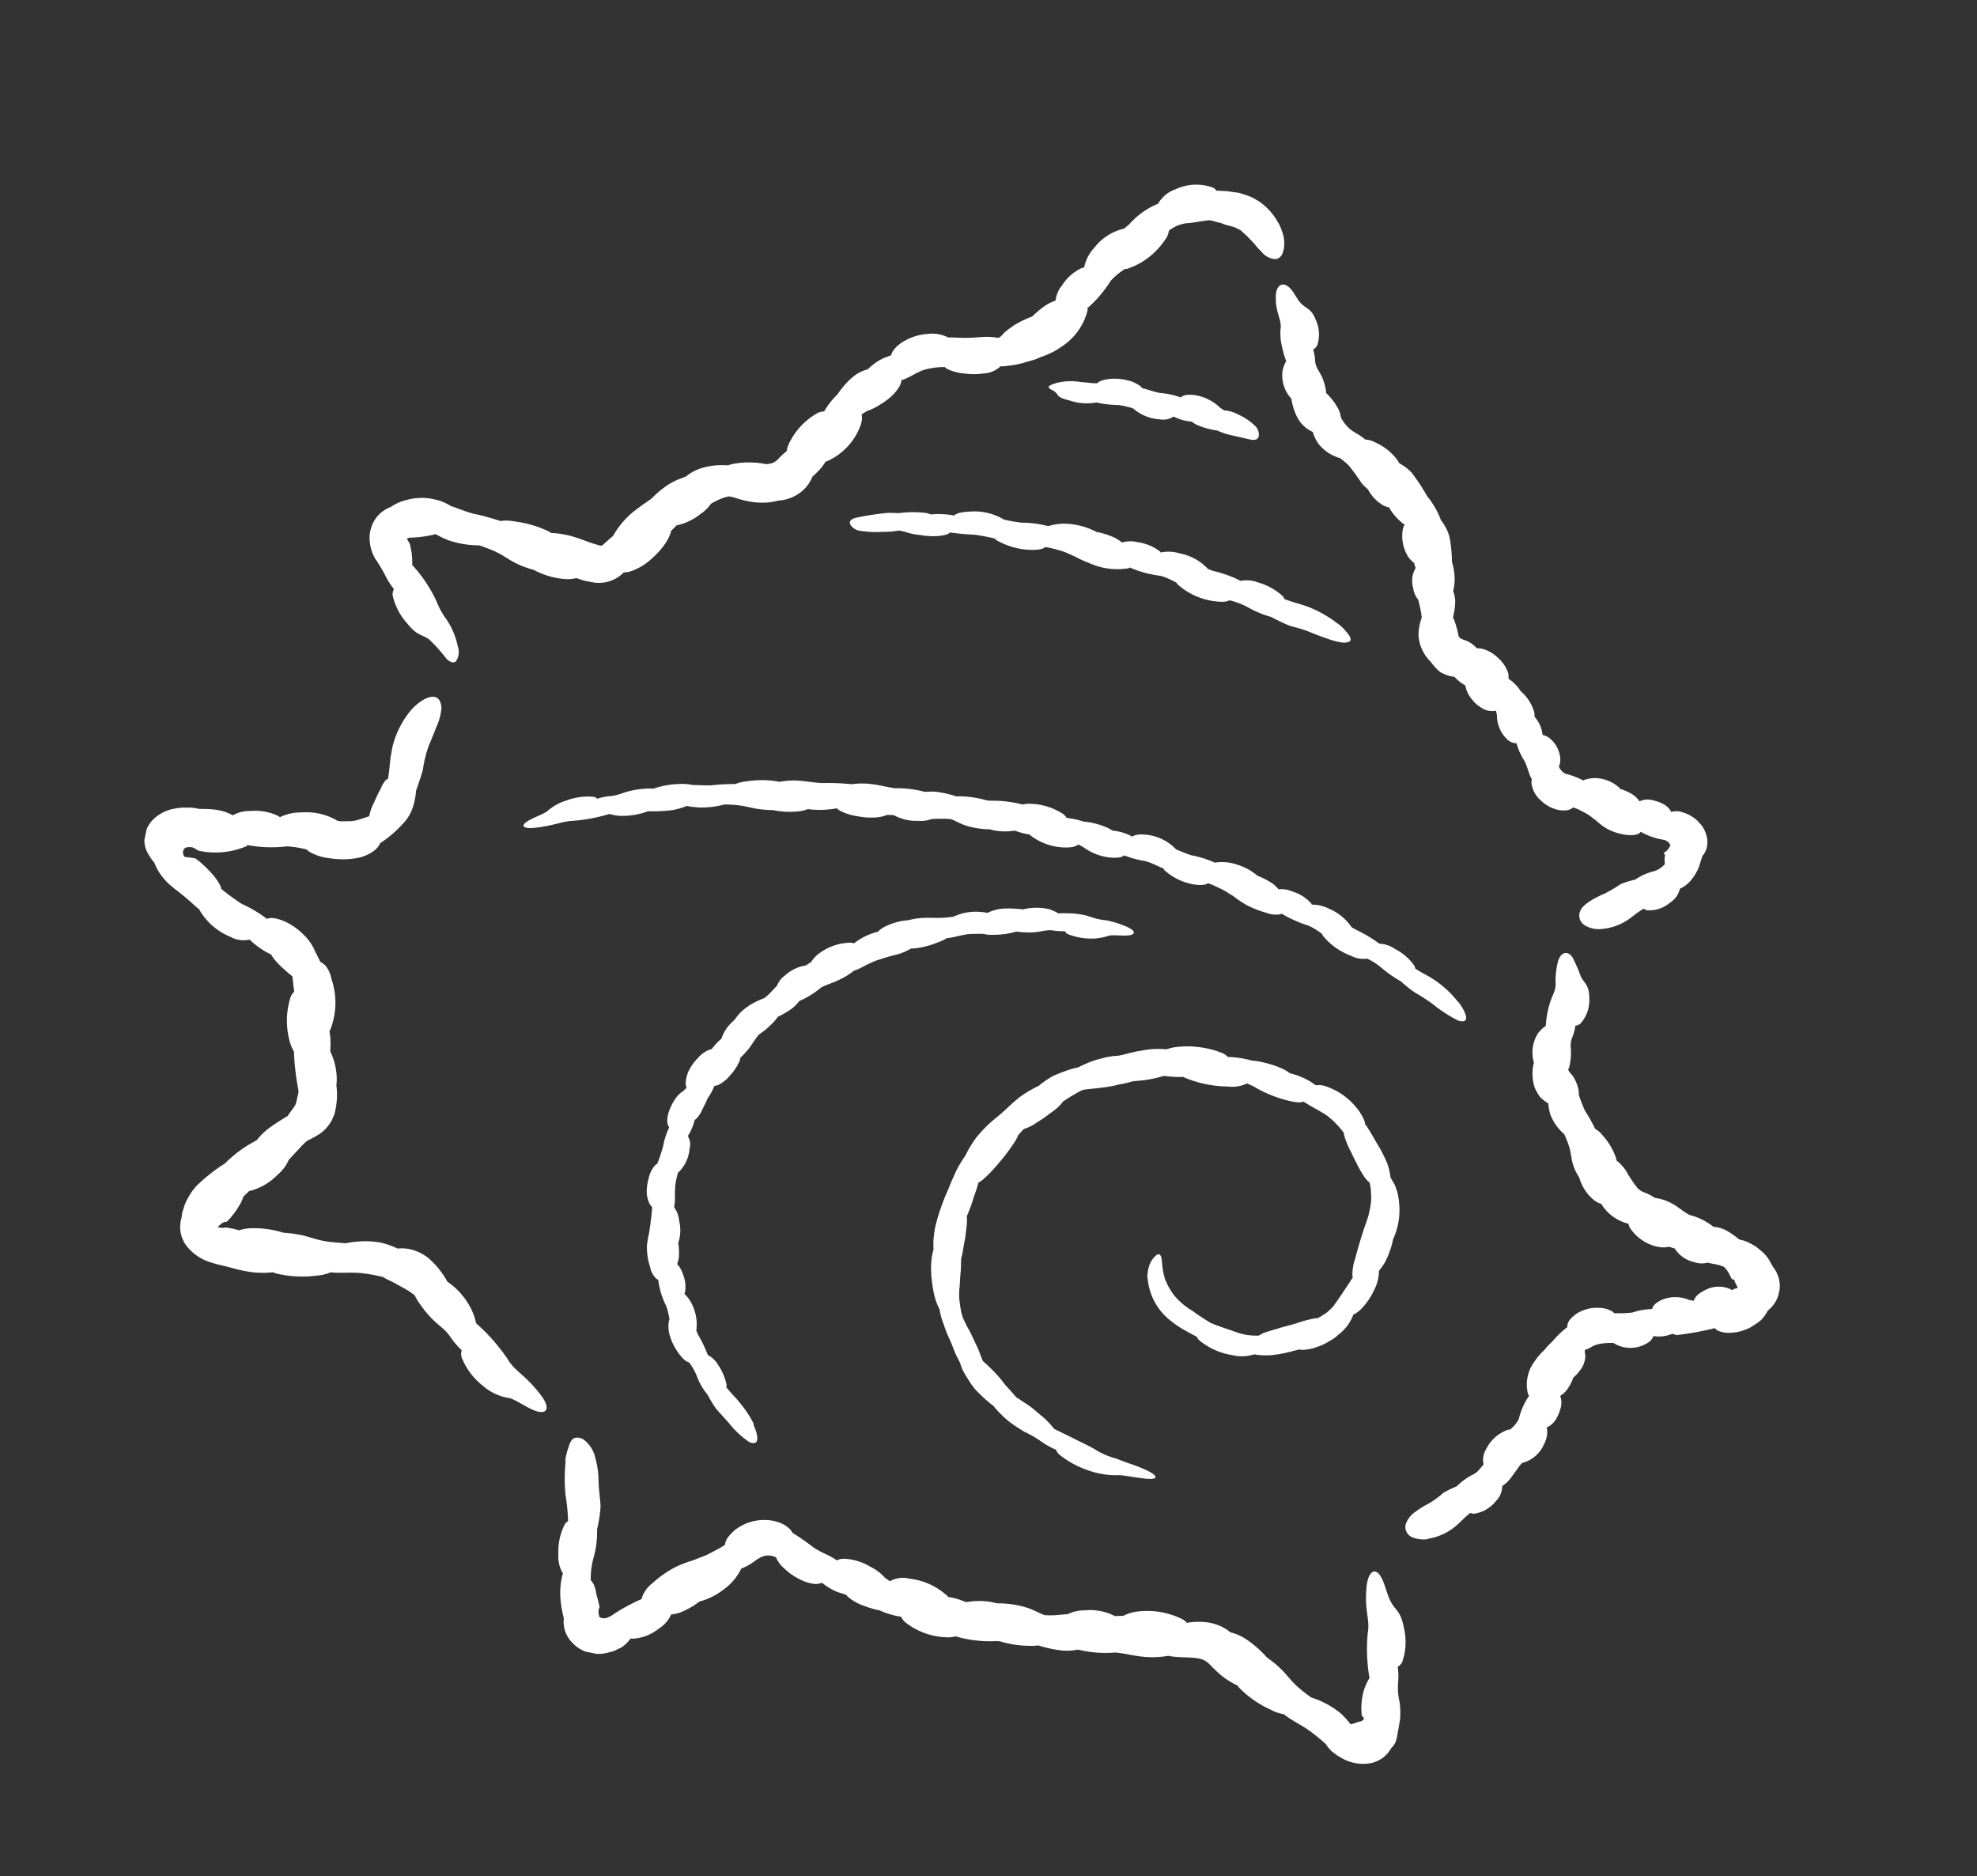
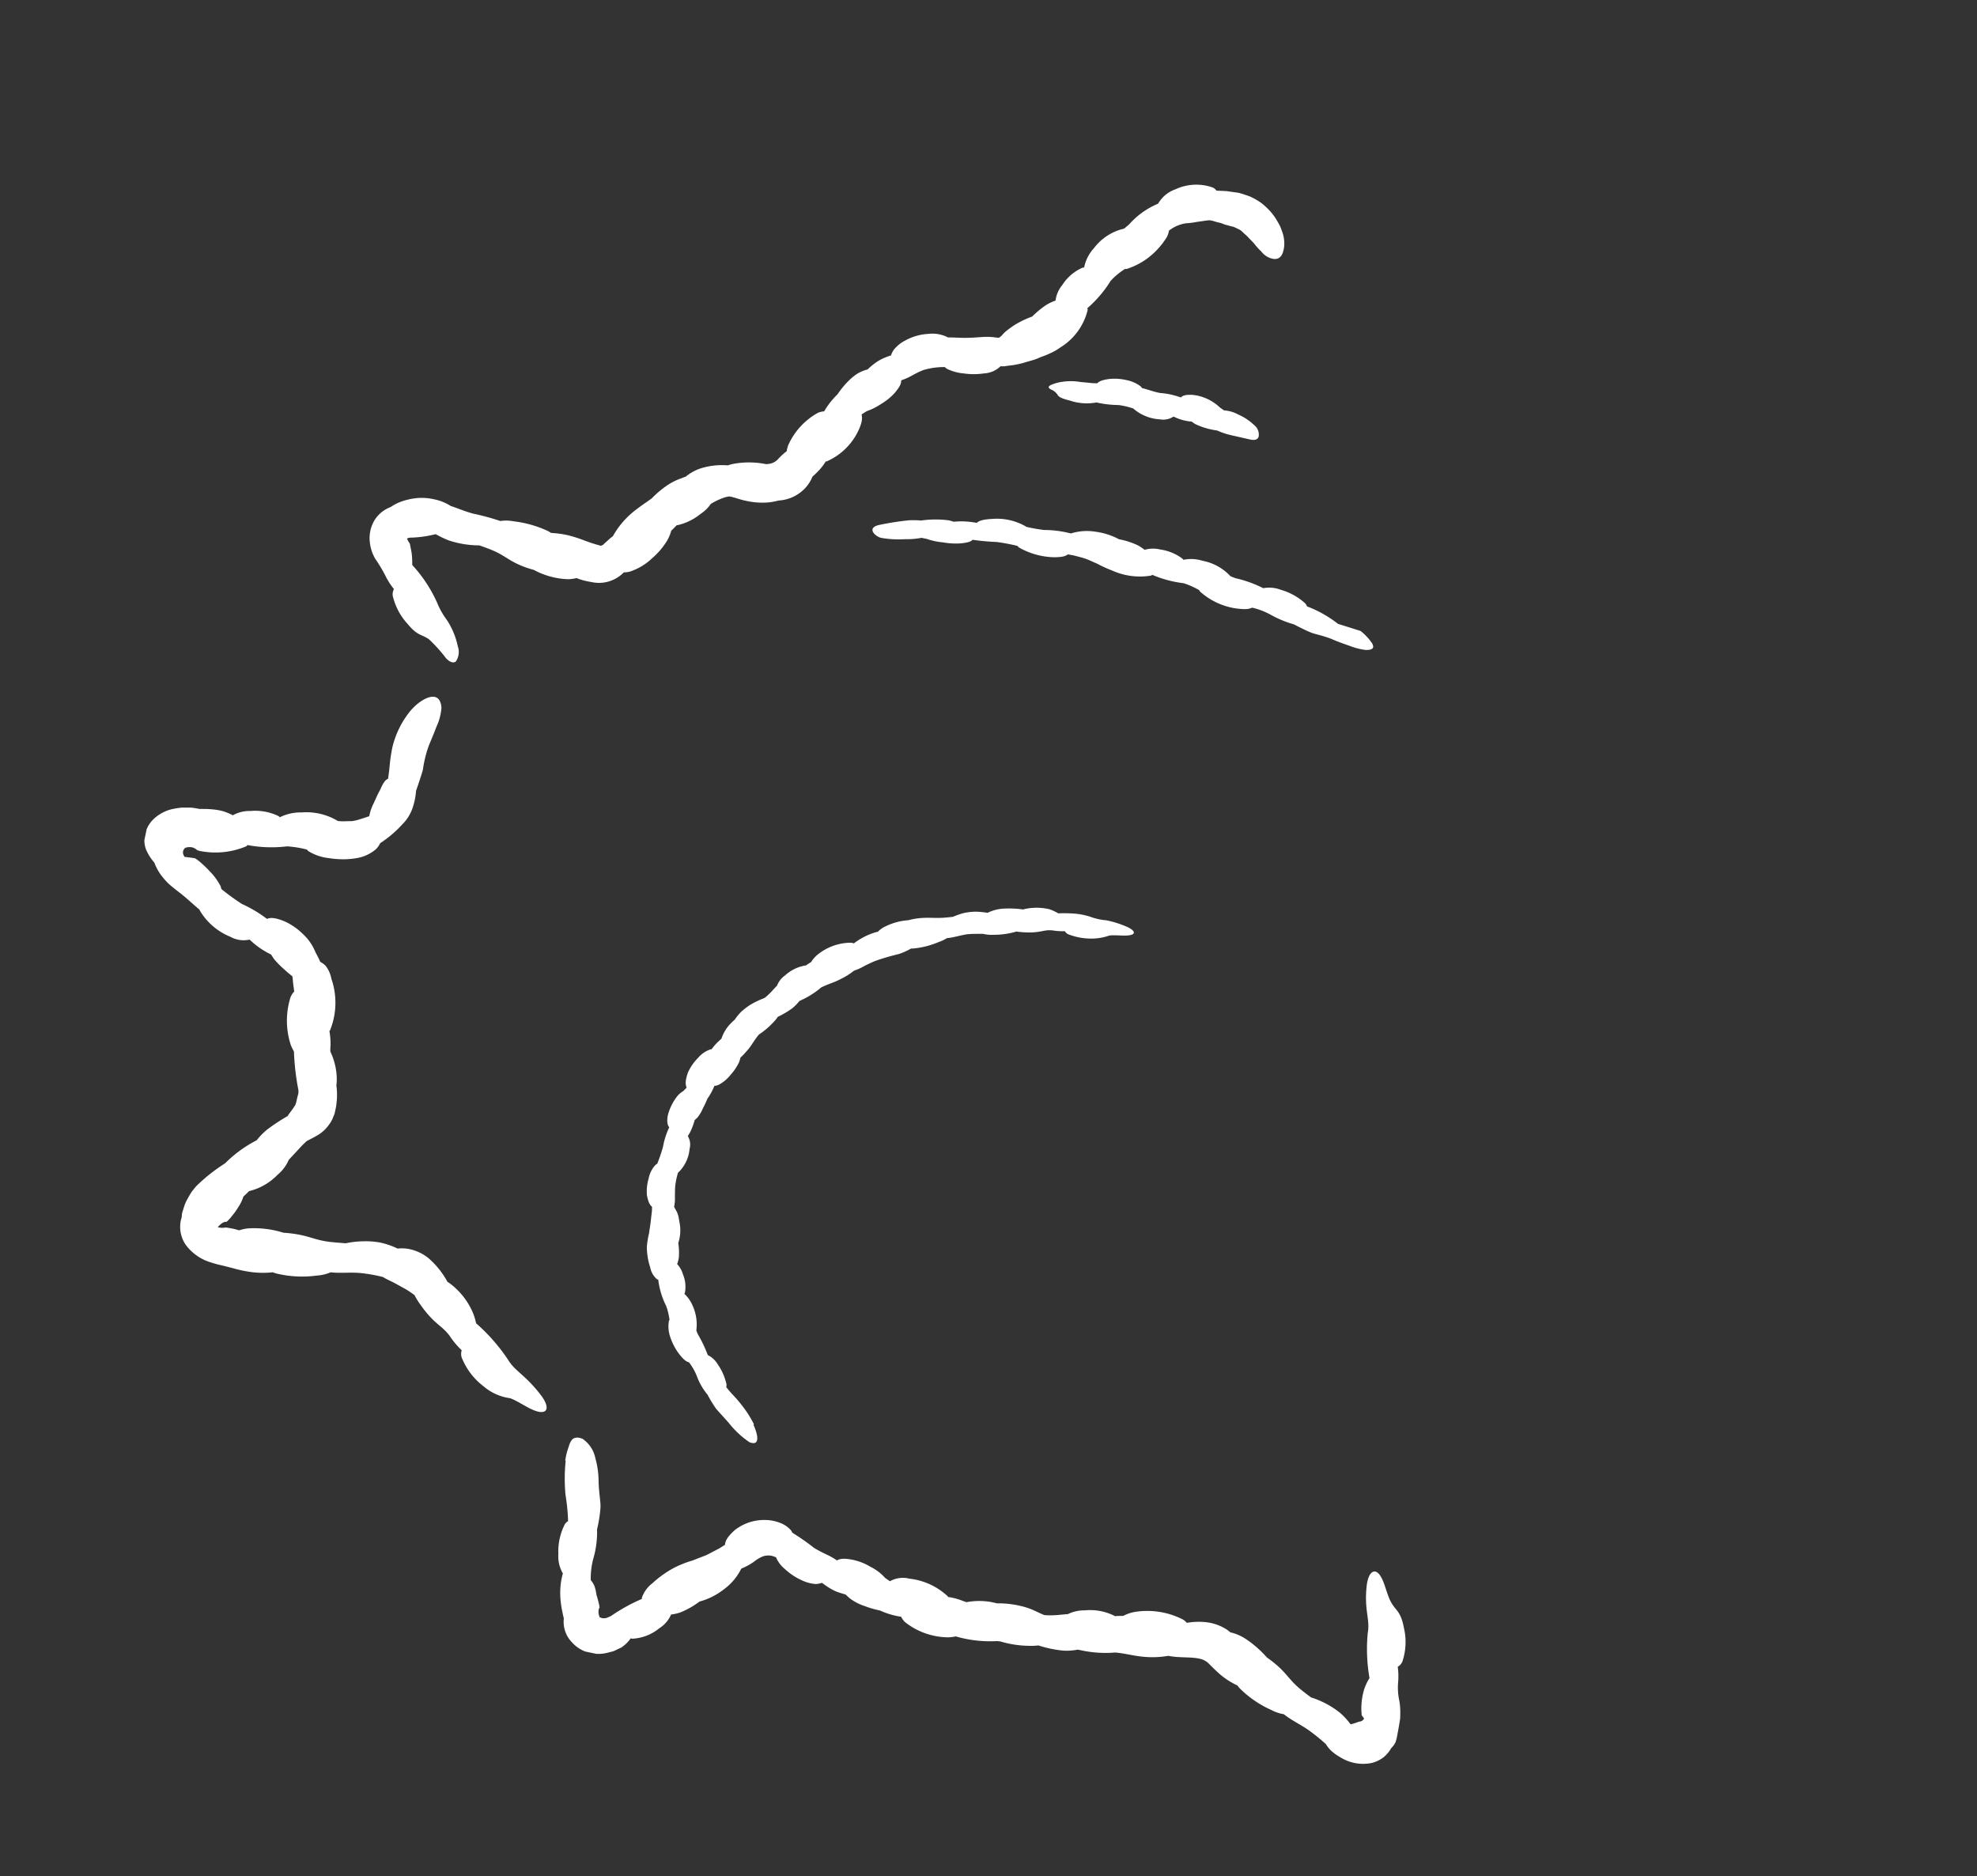
<svg xmlns="http://www.w3.org/2000/svg" width="76.935" height="73" viewBox="0 0 76.935 73">
  <rect x="0" y="0" width="76.935" height="73" fill="#333333" stroke="none" />
  <defs>
    <clipPath id="a">
      <rect width="65.868" height="60.781" transform="translate(12.726 0.659) rotate(11.836)" fill="#fff" />
    </clipPath>
  </defs>
  <g transform="translate(-0.258 -0.659)" clip-path="url(#a)">
    <path d="M50.359,9.782a1.544,1.544,0,0,0-.18-.389,2.134,2.134,0,0,0-.272-.384,2.689,2.689,0,0,0-.363-.337,2.719,2.719,0,0,0-.428-.244c-.166-.061-.287-.1-.387-.129s-.183-.03-.263-.044l-.252-.037L47.846,8.2a.178.178,0,0,0-.037,0,.333.333,0,0,0-.155-.126,1.908,1.908,0,0,0-1.438.072,1.255,1.255,0,0,0-.679.561,3.071,3.071,0,0,0-1.122.8c-.069.063-.14.117-.2.17a2.037,2.037,0,0,0-1.176.763,1.547,1.547,0,0,0-.38.751.22.22,0,0,0-.063.006,1.776,1.776,0,0,0-.79.679,1.159,1.159,0,0,0-.259.6,2.108,2.108,0,0,0-.325.148,2.864,2.864,0,0,0-.3.217c-.1.083-.2.174-.29.259a3.748,3.748,0,0,0-.727.356c-.1.073-.166.117-.224.163s-.1.08-.14.12-.067.077-.1.11a.628.628,0,0,1-.107.079.939.939,0,0,0-.125-.016c-.047-.007-.1-.013-.146-.017a2.648,2.648,0,0,0-.269-.006c-.175.006-.351.028-.59.034-.311.015-.577-.017-.854-.011-.007-.007-.008-.012-.018-.017a1.344,1.344,0,0,0-.747-.122,2.113,2.113,0,0,0-.9.263,1.371,1.371,0,0,0-.43.352.769.769,0,0,0-.111.222,1.823,1.823,0,0,0-.188.067,1.763,1.763,0,0,0-.422.226,2.437,2.437,0,0,0-.3.252,1.45,1.45,0,0,0-.239.083,1.236,1.236,0,0,0-.272.161,2.332,2.332,0,0,0-.26.23,3.5,3.5,0,0,0-.4.494,3.09,3.09,0,0,0-.522.665.7.7,0,0,0-.245.058,2.689,2.689,0,0,0-1.152,1.258,1.192,1.192,0,0,0-.061.237.062.062,0,0,1-.022.014,2.361,2.361,0,0,0-.313.291.578.578,0,0,1-.354.184.727.727,0,0,1-.112.011,3.361,3.361,0,0,0-1.14-.033,1.747,1.747,0,0,0-.349.081,2.769,2.769,0,0,0-1.066.12,1.816,1.816,0,0,0-.576.322.943.943,0,0,0-.153.056,2.385,2.385,0,0,0-.636.33,3.878,3.878,0,0,0-.532.458c-.1.071-.177.128-.264.187s-.179.125-.261.188a3.467,3.467,0,0,0-.5.434,3.321,3.321,0,0,0-.484.66c-.076.056-.145.116-.2.168-.03.028-.06.054-.085.075l-.06.054a.181.181,0,0,1-.162.072L23.8,22l-.036-.008c-.028-.006-.053-.014-.081-.022-.053-.016-.1-.032-.151-.045-.1-.034-.189-.066-.284-.1a5.727,5.727,0,0,0-.606-.2,3.644,3.644,0,0,0-.727-.107c-.035-.023-.07-.047-.1-.064a4.34,4.34,0,0,0-1.368-.39,1.491,1.491,0,0,0-.506-.01,9.388,9.388,0,0,0-1.06-.288c-.344-.093-.572-.2-.876-.3a1.844,1.844,0,0,0-.634-.255,2.121,2.121,0,0,0-.806-.033,1.837,1.837,0,0,0-.2.039,1.988,1.988,0,0,0-.239.067,1.756,1.756,0,0,0-.451.225,1.262,1.262,0,0,0-.546.394s0,0-.007.007a1.341,1.341,0,0,0-.257.992,1.611,1.611,0,0,0,.2.609,6.206,6.206,0,0,1,.4.666,2.714,2.714,0,0,0,.336.525.414.414,0,0,0-.046.27,2.424,2.424,0,0,0,.581,1.09c.372.456.532.394.818.586a5.792,5.792,0,0,1,.673.745c.156.163.291.2.383.125a.653.653,0,0,0,.075-.588,2.937,2.937,0,0,0-.43-1.032,2.993,2.993,0,0,1-.374-.664,5.438,5.438,0,0,0-.97-1.47,3.056,3.056,0,0,0-.022-.468c-.016-.091-.031-.171-.047-.247-.006-.033-.016-.078-.02-.095s0-.014-.006-.023a1.4,1.4,0,0,1-.083-.137.345.345,0,0,0-.022-.05.013.013,0,0,0,0-.011.415.415,0,0,1,.157-.034c.022,0,.04,0,.059,0s.073-.006.106-.007a4.38,4.38,0,0,0,.792-.127,3.909,3.909,0,0,0,.515.246,3.819,3.819,0,0,0,1.169.191.034.034,0,0,0,.016,0c.164.058.336.118.511.192.459.195.622.386,1.084.583a3.855,3.855,0,0,0,.524.179,3.009,3.009,0,0,0,1.325.362,1.58,1.58,0,0,0,.338-.044c.039.016.079.03.109.041a2.2,2.2,0,0,0,.255.072l.131.027.183.033a1.348,1.348,0,0,0,1.16-.394,1.006,1.006,0,0,0,.231-.029,2.285,2.285,0,0,0,.875-.525,2.851,2.851,0,0,0,.583-.687,1.593,1.593,0,0,0,.158-.382c.073-.067.141-.138.207-.207H26.8a2.183,2.183,0,0,0,.93-.444,1.378,1.378,0,0,0,.4-.39,2.541,2.541,0,0,1,.485-.234,1.111,1.111,0,0,1,.234-.058c.235.039.392.122.68.177a2.912,2.912,0,0,0,.553.065,2.3,2.3,0,0,0,.68-.081,1.694,1.694,0,0,0,.329-.054,1.559,1.559,0,0,0,.684-.4,1.447,1.447,0,0,0,.312-.478,2.569,2.569,0,0,0,.194-.183,2.176,2.176,0,0,0,.324-.409c.014,0,.021,0,.035,0a2.445,2.445,0,0,0,1.19-1.109c.224-.443.19-.586.17-.72l.2-.126a2.455,2.455,0,0,0,.559-.28,2.324,2.324,0,0,0,.522-.421c.231-.274.258-.385.262-.5.361-.116.511-.268.868-.4a2.791,2.791,0,0,1,.829-.114.4.4,0,0,0,.082.068,1.822,1.822,0,0,0,.652.179,2.677,2.677,0,0,0,.781,0,1,1,0,0,0,.649-.277c.048,0,.1,0,.148,0l.155-.024a3.221,3.221,0,0,0,.687-.139l.31-.089c.1-.032.192-.074.292-.117a3.031,3.031,0,0,0,.36-.146,2.25,2.25,0,0,0,.384-.223A2.363,2.363,0,0,0,42.8,12.828a.358.358,0,0,0-.019-.052,4.606,4.606,0,0,0,.909-1.066l.085-.089a2.731,2.731,0,0,1,.478-.377.217.217,0,0,0,.069,0,2.8,2.8,0,0,0,1.295-.879,2.183,2.183,0,0,0,.173-.227,1.065,1.065,0,0,0,.1-.157.791.791,0,0,0,.069-.225,1.414,1.414,0,0,1,.67-.288,3.143,3.143,0,0,0,.442-.057c.156-.015.319-.053.47-.059.131.014.248.068.359.088s.2.073.26.086.176.053.312.081c.062.024.127.058.195.091a.544.544,0,0,1,.1.058l.09.083c.043.049.121.1.192.181s.166.165.247.265a2.579,2.579,0,0,0,.254.279.829.829,0,0,0,.223.2c.327.175.521.093.611-.133a1.118,1.118,0,0,0,.064-.407,1.332,1.332,0,0,0-.083-.43Z" transform="translate(-0.212 -0.122)" fill="#fff" />
    <path d="M16.379,28.7a3.534,3.534,0,0,0-.775,1.525c-.114.607-.074.594-.156,1.162l-.007.033a.353.353,0,0,0-.144.124,1.3,1.3,0,0,0-.136.251c-.029.061-.061.123-.1.19-.054.117-.113.245-.173.379a1.8,1.8,0,0,0-.177.514c-.179.061-.3.1-.43.139a1.278,1.278,0,0,1-.2.045l-.058.009c-.027,0-.056,0-.086,0-.059,0-.121,0-.186.006a2.355,2.355,0,0,1-.26-.012,2.376,2.376,0,0,0-1.406-.334,1.823,1.823,0,0,0-.855.188.334.334,0,0,0-.047-.044,2.074,2.074,0,0,0-1.092-.2,1.33,1.33,0,0,0-.69.167,2.163,2.163,0,0,0-.366-.154,2.247,2.247,0,0,0-.428-.076c-.078-.008-.158-.012-.24-.016l-.123,0a1.276,1.276,0,0,0-.14,0c-.059-.012-.118-.025-.183-.033a1.056,1.056,0,0,0-.221-.02c-.086,0-.174,0-.265,0a2.259,2.259,0,0,0-.267.035,1.557,1.557,0,0,0-.893.455,1.167,1.167,0,0,0-.31.686,1.013,1.013,0,0,0,.061.46,1.934,1.934,0,0,0,.322.506,1.884,1.884,0,0,0,.254.474,2.6,2.6,0,0,0,.279.325c.161.151.316.263.525.429.266.21.467.412.7.6,0,.009,0,.016.005.025a2.454,2.454,0,0,0,1.2,1.034,1.05,1.05,0,0,0,.742.107c.047.044.1.087.142.128a3.124,3.124,0,0,0,.694.451c.048.077.095.148.135.2a3.629,3.629,0,0,0,.391.391,3.662,3.662,0,0,0,.3.254c.011.05.016.089.021.127a.055.055,0,0,0,0,.019l.005.065.014.125c.012.085.024.167.036.26a.716.716,0,0,0-.143.22,3.029,3.029,0,0,0,.008,1.857,1.829,1.829,0,0,0,.125.258.143.143,0,0,0,0,.034,9.579,9.579,0,0,0,.172,1.463,1.307,1.307,0,0,1,0,.135c-.024.075-.043.156-.061.24-.009.041-.017.079-.028.119a.108.108,0,0,1-.014.04.2.2,0,0,1-.035.078,1.841,1.841,0,0,1-.111.16c-.062.091-.13.172-.168.242a7.412,7.412,0,0,0-.785.515,2.565,2.565,0,0,0-.418.424c-.045.023-.09.048-.133.073a4.831,4.831,0,0,0-1.1.828,6.688,6.688,0,0,0-1.12.886c-.064.075-.124.147-.184.228-.065.1-.123.206-.179.306a1.741,1.741,0,0,0-.136.344c-.017.058-.04.114-.052.17s-.013.112-.019.166a1.232,1.232,0,0,0,.16,1.072,1.884,1.884,0,0,0,.977.683c.232.078.415.111.519.138s.228.058.34.087a5.043,5.043,0,0,0,.728.152,3.5,3.5,0,0,0,.825.007c.044.017.089.035.127.045a4.269,4.269,0,0,0,1.59.082,1.613,1.613,0,0,0,.532-.126c.371.043.723-.006,1.126.025a6.135,6.135,0,0,1,.913.159c.122.081.3.154.444.231l.364.2a3.2,3.2,0,0,1,.421.277,2.275,2.275,0,0,0,.2.331c.6.863.876.819,1.212,1.321a3.17,3.17,0,0,0,.421.49.447.447,0,0,0,0,.284,2.613,2.613,0,0,0,.835,1.106,2.006,2.006,0,0,0,1.048.475c.323.116.68.392,1.01.5.472.149.545-.16.178-.631-.591-.776-1-.913-1.275-1.377a7.194,7.194,0,0,0-1.237-1.408A2.217,2.217,0,0,0,18.7,52.1a2.794,2.794,0,0,0-.812-1.011,1.335,1.335,0,0,0-.135-.095,3.311,3.311,0,0,0-.715-.9,1.718,1.718,0,0,0-.652-.344,1.479,1.479,0,0,0-.573-.048,2.914,2.914,0,0,0-.676-.234,3.106,3.106,0,0,0-.693-.049,3.454,3.454,0,0,0-.644.076l-.017,0c-.194-.017-.395-.029-.6-.053-.532-.063-.747-.2-1.252-.291a5.064,5.064,0,0,0-.558-.066,3.813,3.813,0,0,0-1.388-.168,1.749,1.749,0,0,0-.342.075l-.116-.035c-.106-.03-.243-.051-.331-.067a.3.3,0,0,0-.133,0,.6.6,0,0,1-.249-.023c.028-.031.061-.062.095-.095a.477.477,0,0,1,.155-.1.15.15,0,0,1,.061-.011l.021,0c.005,0,.01,0,.027-.013a.925.925,0,0,0,.078-.077,1.284,1.284,0,0,0,.129-.154,2.118,2.118,0,0,0,.232-.327,1.491,1.491,0,0,0,.2-.411c.077-.072.15-.139.222-.215h.005a2.276,2.276,0,0,0,1.1-.631,1.535,1.535,0,0,0,.438-.582c.149-.163.3-.321.474-.513.075-.077.149-.15.225-.219.136-.073.255-.13.386-.207a1.407,1.407,0,0,0,.459-.4,1.365,1.365,0,0,0,.144-.225l.053-.127a.282.282,0,0,1,.029-.063l.02-.068.047-.224c.012-.059.017-.119.024-.179a2.569,2.569,0,0,0-.007-.667,2.291,2.291,0,0,0,.015-.274,2.538,2.538,0,0,0-.25-1.05c0-.087,0-.175.009-.259a2.861,2.861,0,0,0-.045-.539c.008-.012.016-.013.024-.027a2.853,2.853,0,0,0,.135-1.723c-.017-.07-.033-.135-.051-.189-.01-.029-.018-.054-.027-.077-.009-.045-.019-.087-.028-.123A1.117,1.117,0,0,0,13,38.685a.9.9,0,0,0-.2-.142,1.4,1.4,0,0,0-.088-.191c-.034-.066-.058-.119-.088-.165a1.97,1.97,0,0,0-.508-.737,2.4,2.4,0,0,0-.733-.494c-.417-.164-.55-.12-.654-.083a5,5,0,0,0-.977-.582,9.188,9.188,0,0,1-.8-.582.483.483,0,0,0-.03-.113,2.358,2.358,0,0,0-.426-.582,3.853,3.853,0,0,0-.293-.287,1.82,1.82,0,0,0-.271-.211c-.16-.028-.289-.039-.411-.057a.512.512,0,0,1-.053-.115.223.223,0,0,1,.09-.239.516.516,0,0,1,.278-.011.556.556,0,0,1,.14.072l.048.037a.833.833,0,0,0,.111.031,3.1,3.1,0,0,0,1.8-.19A.269.269,0,0,0,9.968,34a5.042,5.042,0,0,0,1.524.053c.045,0,.087,0,.135.007a4,4,0,0,1,.66.117.566.566,0,0,0,.047.055,1.9,1.9,0,0,0,.8.276,3.521,3.521,0,0,0,.52.045,2.864,2.864,0,0,0,.552-.042,1.558,1.558,0,0,0,.734-.323.739.739,0,0,0,.194-.26,4.382,4.382,0,0,0,.863-.733,1.632,1.632,0,0,0,.386-.6,2.661,2.661,0,0,0,.149-.709c.11-.307.213-.632.263-.8a4.741,4.741,0,0,1,.239-.972c.063-.147.18-.423.287-.706a2.188,2.188,0,0,0,.2-.747c-.057-.784-.807-.336-1.151.055Z" transform="translate(-0.083 -0.46)" fill="#fff" />
    <path d="M22.592,58.446a6.707,6.707,0,0,0-.008,1.324,7.707,7.707,0,0,1,.1,1,.111.111,0,0,0,0,.029.346.346,0,0,0-.127.122,2.306,2.306,0,0,0-.25,1.153,1.323,1.323,0,0,0,.175.758,2.688,2.688,0,0,0-.1.635,2.916,2.916,0,0,0,.007.363,3.982,3.982,0,0,0,.058.422c.025.112.039.21.073.327a1.142,1.142,0,0,0,.326.944,1.349,1.349,0,0,0,.61.383,1.477,1.477,0,0,0,.743.017q.089-.021.17-.044a.531.531,0,0,0,.138-.046q.108-.053.2-.095a.533.533,0,0,0,.13-.082c.032-.025.061-.048.084-.07a1.163,1.163,0,0,0,.2-.23.256.256,0,0,0,.064.016,1.8,1.8,0,0,0,1.051-.408,1.184,1.184,0,0,0,.457-.533,1.743,1.743,0,0,0,.374-.087,3.273,3.273,0,0,0,.735-.419,2.628,2.628,0,0,0,.935-.467,2.188,2.188,0,0,0,.687-.812,3.057,3.057,0,0,0,.292-.141c.082-.047.16-.1.21-.134a1.266,1.266,0,0,1,.365-.211.648.648,0,0,1,.5.056.065.065,0,0,0,0,.022,1.193,1.193,0,0,0,.32.413,2.444,2.444,0,0,0,.663.445,1.573,1.573,0,0,0,.549.149.848.848,0,0,0,.24-.048l.156.112a2.245,2.245,0,0,0,.407.229c.124.047.238.079.363.116a1.665,1.665,0,0,0,.184.166,1.985,1.985,0,0,0,.546.279,3.789,3.789,0,0,0,.6.174,3.1,3.1,0,0,0,.828.245.685.685,0,0,0,.149.207,2.738,2.738,0,0,0,1.7.593,1.847,1.847,0,0,0,.283-.037.115.115,0,0,1,.03.012,4.813,4.813,0,0,0,1.55.172c.053,0,.1.01.15.013a4.021,4.021,0,0,0,1.146.171,2.007,2.007,0,0,0,.332-.016,4.54,4.54,0,0,0,.945.2,2.133,2.133,0,0,0,.588-.037c.048.013.1.02.143.03a4.511,4.511,0,0,0,1.314.083c.449.041.743.145,1.218.175a3.622,3.622,0,0,0,.849-.046c.412.086.83.033,1.2.108a.714.714,0,0,1,.38.2c.1.1.22.224.417.4a2.984,2.984,0,0,0,.69.445,1.292,1.292,0,0,0,.08.1,4.091,4.091,0,0,0,1.236.852,1.554,1.554,0,0,0,.492.167c.276.225.6.372.936.6a7.309,7.309,0,0,1,.7.564,1.225,1.225,0,0,0,.166.216c.022.021.028.033.064.064l.126.1a2.774,2.774,0,0,0,.3.185,1.651,1.651,0,0,0,1.148.163,1.285,1.285,0,0,0,.426-.206,1.236,1.236,0,0,0,.308-.359c.028-.034.062-.067.092-.106s.052-.082.077-.125a1.912,1.912,0,0,0,.082-.342c.042-.215.076-.413.1-.581.006-.105.006-.2.006-.281a2.567,2.567,0,0,0-.038-.418,2.4,2.4,0,0,1-.047-.7,2.7,2.7,0,0,0-.014-.62.424.424,0,0,0,.183-.209,2.4,2.4,0,0,0,.056-1.311c-.121-.635-.3-.651-.484-.966-.166-.28-.236-.7-.392-.984-.218-.413-.5-.273-.571.314-.106.952.136,1.311.043,1.819a6.556,6.556,0,0,0,.066,1.776,2.056,2.056,0,0,0-.215.463,2.58,2.58,0,0,0-.1.615,2.148,2.148,0,0,0,.007.3l.006.073a.16.16,0,0,0,.015.019l.034.044c.016.025.031.044.044.06a.243.243,0,0,1-.1.1.3.3,0,0,1-.1.022,2.761,2.761,0,0,1-.324.105,2.936,2.936,0,0,0-.414-.449,3.467,3.467,0,0,0-1.1-.59l-.015,0c-.143-.107-.294-.218-.442-.342-.391-.327-.493-.556-.862-.886a4.648,4.648,0,0,0-.425-.334,4.2,4.2,0,0,0-.485-.469,2.815,2.815,0,0,0-.249-.19,2.01,2.01,0,0,0-.294-.179,1.807,1.807,0,0,0-.219-.091,1.607,1.607,0,0,0-.177-.05c-.043-.036-.089-.072-.126-.1a1.865,1.865,0,0,0-.875-.3,2.646,2.646,0,0,0-.694.031.594.594,0,0,0-.142-.126,3.054,3.054,0,0,0-1.877-.3,1.56,1.56,0,0,0-.455.155c-.107,0-.215,0-.315.011a.008.008,0,0,1,0,0,2.108,2.108,0,0,0-1.183-.226,1.454,1.454,0,0,0-.659.147c-.2.011-.4.042-.635.046-.1,0-.189,0-.279-.01-.253-.1-.413-.209-.735-.306a3.816,3.816,0,0,0-1.111-.15c-.086-.023-.165-.04-.224-.052a2.737,2.737,0,0,0-.961.006c-.075-.026-.152-.053-.226-.082a2.488,2.488,0,0,0-.491-.121c-.006-.009-.007-.02-.015-.03a2.6,2.6,0,0,0-1.491-.682,1.026,1.026,0,0,0-.753.1c-.068-.046-.139-.09-.2-.141a1.841,1.841,0,0,0-.564-.424,2.157,2.157,0,0,0-.7-.271c-.383-.075-.5-.025-.6.027a1.986,1.986,0,0,0-.234-.145,2.042,2.042,0,0,0-.2-.1,5.083,5.083,0,0,1-.452-.241,9.328,9.328,0,0,0-.849-.593.434.434,0,0,0-.07-.113,1.05,1.05,0,0,0-.384-.261,1.639,1.639,0,0,0-.643-.121,1.85,1.85,0,0,0-1.149.4c-.348.318-.357.452-.376.568-.068.044-.141.088-.216.136-.168.085-.34.182-.522.269-.175.07-.337.129-.511.2a4.286,4.286,0,0,0-.7.272,4.036,4.036,0,0,0-.87.614,1.2,1.2,0,0,0-.411.558.152.152,0,0,0,0,.054,6.967,6.967,0,0,0-1.208.668c-.035.014-.077.035-.109.046a.342.342,0,0,1-.338-.009.431.431,0,0,0-.01-.055.42.42,0,0,1,0-.293c.042.014-.025-.237-.069-.4-.013-.04-.024-.077-.035-.111q-.011-.082-.025-.149a1.4,1.4,0,0,0-.06-.21.74.74,0,0,0-.137-.215,2.949,2.949,0,0,1,.1-.844,3.657,3.657,0,0,0,.144-1.133,5.148,5.148,0,0,0,.135-.871c.007-.214-.074-.628-.076-1.062a3.37,3.37,0,0,0-.124-.835,1.206,1.206,0,0,0-.494-.753c-.213-.093-.347-.041-.412.028a.716.716,0,0,0-.13.274,2.4,2.4,0,0,0-.136.544Z" transform="translate(-0.32 -0.95)" fill="#fff" />
-     <path d="M56.63,61.163a2.223,2.223,0,0,0,1.008-.431c.337-.278.309-.3.624-.562l.019-.015a.289.289,0,0,0,.154.032,1.308,1.308,0,0,0,.841-.49.84.84,0,0,0,.249-.587,1.331,1.331,0,0,0,.359-.348c.087-.123.176-.24.287-.4.041-.055.083-.1.125-.15a1.251,1.251,0,0,0,.85-.722.978.978,0,0,0,.109-.669.282.282,0,0,0,.054-.013.805.805,0,0,0,.281-.258,1.636,1.636,0,0,0,.19-.418.784.784,0,0,0,0-.527A1.217,1.217,0,0,0,62,55.419a1.773,1.773,0,0,0,.291-.533,1.233,1.233,0,0,0,.244-.255.991.991,0,0,0,.157-.265c.124-.323.024-.405.049-.551.046-.028.1-.022.13-.045a.641.641,0,0,1,.1-.056,1,1,0,0,1,.308-.127,2.588,2.588,0,0,1,.581-.043c.007.007.008.012.015.017a1.255,1.255,0,0,0,1.1.086c.343-.144.383-.269.436-.369l.139.013a1.347,1.347,0,0,0,.592-.105.989.989,0,0,0,.179.051,11.834,11.834,0,0,0,1.474-.269.411.411,0,0,0,.181.12,1.115,1.115,0,0,0,.34.063,2.2,2.2,0,0,0,.421-.045c.079-.021.163-.048.241-.077l.117-.047a.59.59,0,0,0,.124-.067c.092-.058.182-.114.261-.172l.111-.083.081-.095a1.351,1.351,0,0,0,.184-.278l.029-.026a1.2,1.2,0,0,0,.191-1.658c-.034-.052-.06-.1-.09-.147a1.445,1.445,0,0,0-.42-.522l-.141-.117a.954.954,0,0,0-.135-.084c-.091-.051-.18-.1-.263-.135a1.481,1.481,0,0,0-.273-.076,3.69,3.69,0,0,0-.328-.244,2.257,2.257,0,0,0-.265-.151,1.236,1.236,0,0,0-.412-.1c-.027-.022-.058-.044-.086-.063a2.41,2.41,0,0,0-.852-.4c-.288-.156-.442-.329-.752-.482a1.89,1.89,0,0,0-.6-.184,1.814,1.814,0,0,0-.413-.212.637.637,0,0,0-.1-.043c-.046-.034-.095-.07-.143-.107a5.121,5.121,0,0,1-.478-.717,2.058,2.058,0,0,0-.359-.381c0-.033-.008-.063-.014-.088a2.522,2.522,0,0,0-.525-.887.931.931,0,0,0-.287-.249,5.923,5.923,0,0,0-.393-.7,4.893,4.893,0,0,1-.241-.623,1.156,1.156,0,0,0-.1-.477,1.369,1.369,0,0,0-.063-.133l-.033-.06-.013-.027a.327.327,0,0,0-.066-.08.523.523,0,0,0-.073-.085.684.684,0,0,1-.069-.116.757.757,0,0,0,.061-.187,2.3,2.3,0,0,0,.045-.611.906.906,0,0,1,.061-.48,1.6,1.6,0,0,0,.11-.435.354.354,0,0,0,.218-.1,1.379,1.379,0,0,0,.328-.964c0-.527-.187-.574-.324-.837a6.021,6.021,0,0,0-.338-.773c-.223-.3-.5-.139-.571.237a3.058,3.058,0,0,0-.082.709.94.94,0,0,1-.088.5,3.451,3.451,0,0,0-.288,1.233,1.261,1.261,0,0,0-.3.284,1.385,1.385,0,0,0-.2,1,.7.7,0,0,0,.036.135,1.784,1.784,0,0,0,.024.969,1.517,1.517,0,0,0,.137.265,1.053,1.053,0,0,0,.075.112c.022.021.042.041.062.061a1.63,1.63,0,0,0,.262.191,2,2,0,0,0,.083.446,1.928,1.928,0,0,0,.528.744.014.014,0,0,1,.009.007c.052.123.108.249.157.384.131.357.09.565.228.926a2.044,2.044,0,0,0,.2.379,1.719,1.719,0,0,0,.6.9,1.05,1.05,0,0,0,.262.129l.049.085a1.733,1.733,0,0,0,1.006.684.481.481,0,0,0,.047.148,1.718,1.718,0,0,0,1.159.761,1.036,1.036,0,0,0,.375-.017,1.821,1.821,0,0,0,.223.073v.005a1.185,1.185,0,0,0,.744.52.858.858,0,0,0,.522.024c.148.034.3.054.468.1a1.3,1.3,0,0,1,.189.069,2.491,2.491,0,0,1,.153.2c.04.064.053.118.092.171.026.093.053.094.16.143a.174.174,0,0,0,0,.042c.009.06.08.142.114.258a.568.568,0,0,1-.085.025.275.275,0,0,0-.132.068.106.106,0,0,1-.017-.02,1.1,1.1,0,0,0-1.026.009c-.349.172-.4.3-.446.418l-.186-.034a1.374,1.374,0,0,0-1.093.011c-.27.141-.317.25-.348.345a2.6,2.6,0,0,0-.77.137,5.422,5.422,0,0,1-.7.025.509.509,0,0,0-.071-.068,1.106,1.106,0,0,0-.575-.142,1.563,1.563,0,0,0-.338.03,1.742,1.742,0,0,0-.424.159c-.417.28-.417.445-.417.56l-.194.159a3.919,3.919,0,0,0-.375.385l-.175.171c-.049.056-.1.112-.146.174a2.346,2.346,0,0,0-.393.458,1.492,1.492,0,0,0-.24,1.281.419.419,0,0,0,.038.037,2.779,2.779,0,0,0-.407.921c-.016.023-.029.05-.045.076a1.318,1.318,0,0,1-.293.327.484.484,0,0,0-.061,0,1.492,1.492,0,0,0-.873.77.76.76,0,0,0-.093.585c-.151.171-.245.324-.428.4a2.442,2.442,0,0,0-.619.453,4.465,4.465,0,0,0-.521.253,3.515,3.515,0,0,1-.578.422,3.232,3.232,0,0,0-.495.306,1,1,0,0,0-.384.468.434.434,0,0,0,.289.548,1.214,1.214,0,0,0,.571.058Z" transform="translate(-0.806 -0.63)" fill="#fff" />
-     <path d="M63.244,37a2.186,2.186,0,0,0,1.055-.336c.337-.228.309-.249.638-.452l.021-.009a.281.281,0,0,0,.139.064,1.251,1.251,0,0,0,.886-.3.865.865,0,0,0,.378-.538,1.123,1.123,0,0,0,.258-.159c.036-.03.071-.06.1-.092l.047-.046.051-.066a1.732,1.732,0,0,0,.336-.643c.023-.1.067-.18.083-.27a.745.745,0,0,0,.159-.275.959.959,0,0,0,.022-.435,1.237,1.237,0,0,0-.2-.468c-.058-.068-.118-.136-.18-.2a1.184,1.184,0,0,0-.213-.159,1.263,1.263,0,0,0-.349-.158.611.611,0,0,0-.215-.045.872.872,0,0,0-.249.028A.331.331,0,0,0,66,32.389a.783.783,0,0,0-.283-.256,1.484,1.484,0,0,0-.418-.149.732.732,0,0,0-.507.043,1.126,1.126,0,0,0-.194-.211,1.728,1.728,0,0,0-.538-.264,1.382,1.382,0,0,0-.653-.379,1.236,1.236,0,0,0-.811.041,2.881,2.881,0,0,0-.691-.262.551.551,0,0,1-.254-.282c0-.008.008-.012.012-.019a.7.7,0,0,0,.027-.41,1.114,1.114,0,0,0-.206-.469,1.076,1.076,0,0,0-.27-.256.738.738,0,0,0-.193-.072c-.009-.047-.015-.1-.024-.141a1.25,1.25,0,0,0-.289-.561,1.074,1.074,0,0,0-.018-.2,1.709,1.709,0,0,0-.522-.8,1.671,1.671,0,0,0-.478-.489.565.565,0,0,0-.012-.223,1.367,1.367,0,0,0-.41-.6,1.384,1.384,0,0,0-.6-.339.854.854,0,0,0-.207-.019.109.109,0,0,0-.015-.017,1.229,1.229,0,0,0-.406-.284.659.659,0,0,1-.256-.12c-.015-.017-.022-.034-.035-.05a3.081,3.081,0,0,0-.142-.546,1.085,1.085,0,0,0-.076-.186,2.737,2.737,0,0,0,.088-.62,1.253,1.253,0,0,0-.08-.408l.022-.1a1.9,1.9,0,0,0,.03-.51,2.506,2.506,0,0,0-.1-.519,5.117,5.117,0,0,0-.1-.993,1.786,1.786,0,0,0-.326-.627,3.163,3.163,0,0,0-.537-.935,7.149,7.149,0,0,0-.611-.924,1.787,1.787,0,0,0-.482-.364.685.685,0,0,0-.045-.089,2.142,2.142,0,0,0-.886-.72.919.919,0,0,0-.389-.111,1.627,1.627,0,0,0-.156-.123,1.728,1.728,0,0,0-.147-.092,2.558,2.558,0,0,1-.3-.2,1.692,1.692,0,0,1-.343-.442,1.014,1.014,0,0,0-.118-.368,2.493,2.493,0,0,0-.459-.589.874.874,0,0,0-.034-.247c-.142-.6-.373-.642-.393-1.022a1.67,1.67,0,0,0-.075-.42.349.349,0,0,0,.162-.174,1.342,1.342,0,0,0-.052-.961c-.168-.448-.348-.432-.555-.632-.187-.178-.292-.468-.482-.646-.271-.248-.517-.073-.525.335-.019.675.237.9.185,1.271a2.063,2.063,0,0,0,.048.662,3.755,3.755,0,0,0,.171.6,1.124,1.124,0,0,0-.146.4,1.331,1.331,0,0,0,.264.96,1.012,1.012,0,0,0,.082.094,2.413,2.413,0,0,0,.242.756,1.28,1.28,0,0,0,.592.544,1.592,1.592,0,0,0,.219.458,1.677,1.677,0,0,0,.834.56l.013,0,.169.137c.054.046.1.085.149.132a6.739,6.739,0,0,1,.507.694,2.518,2.518,0,0,0,.257.256,1.583,1.583,0,0,0,.606.627,1.154,1.154,0,0,0,.225.076c.011.024.022.05.031.068a2.117,2.117,0,0,0,.563.6.85.85,0,0,0-.06.134,1.527,1.527,0,0,0,.205,1.124,1.222,1.222,0,0,0,.226.234,1.429,1.429,0,0,0,.059.191l0,0a.985.985,0,0,0-.1.766.882.882,0,0,0,.2.467c.031.147.076.3.108.48.014.075.022.148.029.219a2.09,2.09,0,0,0-.127.681,1.577,1.577,0,0,0,.484,1.046,2.262,2.262,0,0,0,.16.2A1.675,1.675,0,0,0,57.04,27a1.587,1.587,0,0,0,.192.093,1.37,1.37,0,0,0,.355.09c.044.044.088.088.131.126a1.266,1.266,0,0,0,.3.209.056.056,0,0,0,0,.029,1.1,1.1,0,0,0,.238.494,1.246,1.246,0,0,0,.408.36.736.736,0,0,0,.538.1l.041.163a1.29,1.29,0,0,0,.347.9.583.583,0,0,0,.414.206,2.581,2.581,0,0,0,.318.7c.123.244.145.469.284.709a.306.306,0,0,0-.022.107,1.051,1.051,0,0,0,.36.7,1.389,1.389,0,0,0,.727.384c.36.043.453-.041.536-.106.055.019.112.042.174.063.121.06.247.121.369.192s.212.161.326.233a2.387,2.387,0,0,0,.438.334c.461.261,1.1.336,1.289.168a.415.415,0,0,0,.035-.041,2.678,2.678,0,0,0,.934.318.682.682,0,0,1,.062.034.251.251,0,0,1,.156.2c-.011.014-.018.023-.033.044a.59.59,0,0,1-.187.2c-.051.027-.054.013-.017.058a.145.145,0,0,1,.031.084.652.652,0,0,0-.019.127,1.913,1.913,0,0,0,.013.192.94.94,0,0,1-.458.285,2.229,2.229,0,0,0-.7.319,3.276,3.276,0,0,0-.575.18,5.011,5.011,0,0,1-.626.37c-.21.084-.8.367-.913.629a.439.439,0,0,0,.158.6,1.048,1.048,0,0,0,.587.147Z" transform="translate(-0.731 -0.188)" fill="#fff" />
-     <path d="M57.3,40.163a3.924,3.924,0,0,0-.917-.854c-.371-.245-.379-.207-.732-.435l-.021-.015a.285.285,0,0,0-.046-.127,2.088,2.088,0,0,0-.751-.639,1.15,1.15,0,0,0-.6-.2,5.4,5.4,0,0,0-.9-.539c-.065-.035-.119-.07-.176-.1a2.007,2.007,0,0,0-.883-.722,1.476,1.476,0,0,0-.667-.158.29.29,0,0,0-.02-.044,1.6,1.6,0,0,0-.734-.465,1.058,1.058,0,0,0-.538-.086,1.509,1.509,0,0,0-.218-.211,2.984,2.984,0,0,0-.612-.322,2.1,2.1,0,0,0-.77-.422,1.765,1.765,0,0,0-.881-.083,4.077,4.077,0,0,0-.918-.288,6.5,6.5,0,0,1-.61-.239c0-.006,0-.011-.007-.018a1.861,1.861,0,0,0-1.093-.537c-.405-.045-.491.02-.584.067-.046-.023-.093-.043-.136-.066a1.984,1.984,0,0,0-.644-.167,1,1,0,0,0-.165-.1,2.892,2.892,0,0,0-.943-.248A3.34,3.34,0,0,0,42.067,33a.572.572,0,0,0-.132-.15,2.474,2.474,0,0,0-1.368-.4,1.135,1.135,0,0,0-.223.031.047.047,0,0,1-.025-.011,4.682,4.682,0,0,0-1.236-.139l-.121-.012a3.948,3.948,0,0,0-.914-.154,1.609,1.609,0,0,0-.265,0,4.453,4.453,0,0,0-.752-.176,2.168,2.168,0,0,0-.473,0l-.114-.029a4.171,4.171,0,0,0-1.054-.114c-.364-.049-.6-.131-.989-.169a2.822,2.822,0,0,0-.7.013,8.854,8.854,0,0,0-1.087-.046c-.429-.007-.69-.088-1.119-.1a3.071,3.071,0,0,0-.618.054c-.036-.008-.068-.02-.1-.025a3.81,3.81,0,0,0-1.2.01,1.481,1.481,0,0,0-.406.1,7.163,7.163,0,0,0-.908.047c-.292.016-.495-.013-.744-.009A1.921,1.921,0,0,0,27,31.68a3.448,3.448,0,0,0-1.02.183,2.036,2.036,0,0,0-.327,0c-.828.069-.9.254-1.363.29a2.267,2.267,0,0,0-.486.1.307.307,0,0,0-.182-.078,2.442,2.442,0,0,0-1.038.153,1.966,1.966,0,0,0-.735.416c-.211.14-.541.246-.757.382-.308.191-.158.308.3.257.751-.088,1.031-.25,1.444-.268a6.716,6.716,0,0,0,1.436-.267,2.067,2.067,0,0,0,.4.071,2.838,2.838,0,0,0,.986-.137c.043-.015.078-.029.11-.041a6.421,6.421,0,0,0,.767-.023,2.383,2.383,0,0,0,.742-.183,4.246,4.246,0,0,0,.485.059,3.4,3.4,0,0,0,.985-.116.014.014,0,0,0,.011,0c.144,0,.3.008.448.022.409.038.581.124.986.169a3.622,3.622,0,0,0,.446.027,3.219,3.219,0,0,0,1.1.036,1.317,1.317,0,0,0,.259-.076c.033.007.067.011.093.014a3.686,3.686,0,0,0,1.036-.044.531.531,0,0,0,.112.09,2.106,2.106,0,0,0,.692.219,2.606,2.606,0,0,0,.78.041,1.376,1.376,0,0,0,.37-.093c.085,0,.172.009.255.008l0,0a1.822,1.822,0,0,0,.951.223,1.272,1.272,0,0,0,.54-.074c.163,0,.324-.012.517-.006.08,0,.153.008.227.015.2.077.333.171.594.255a3.224,3.224,0,0,0,.909.14c.071.018.135.034.183.044a2.287,2.287,0,0,0,.785.007c.062.021.125.04.185.06a2.3,2.3,0,0,0,.406.093.122.122,0,0,0,.014.022,2.272,2.272,0,0,0,1.266.478c.421.019.517-.054.609-.112l.181.091a2.12,2.12,0,0,0,1.123.421c.326.012.415-.038.479-.089a4.1,4.1,0,0,0,.83.224c.281.077.469.2.7.283a.329.329,0,0,0,.046.076,2.282,2.282,0,0,0,1.165.552c.347.041.448-.007.522-.053.059.023.122.044.188.071.134.063.276.127.418.2s.238.153.368.223a4.977,4.977,0,0,0,.482.33,3.756,3.756,0,0,0,.8.323,1.064,1.064,0,0,0,.57.061c.018-.007.022-.017.035-.025A5.092,5.092,0,0,0,51.5,37.2c.029.014.06.031.092.046a2.722,2.722,0,0,1,.423.277.177.177,0,0,0,.016.051,2.552,2.552,0,0,0,1.107.793,1.013,1.013,0,0,0,.617.108,2.306,2.306,0,0,1,.573.367,5.012,5.012,0,0,0,.744.518,5.446,5.446,0,0,0,.538.429,7.942,7.942,0,0,1,.686.441,5.448,5.448,0,0,0,1.014.659c.543.151.239-.411.007-.72Z" transform="translate(-0.3 -0.516)" fill="#fff" />
    <path d="M29.967,56.676a3.933,3.933,0,0,0-.263-.454c-.1-.149-.216-.3-.324-.43-.244-.288-.252-.263-.477-.544l-.013-.016a.225.225,0,0,0,.009-.118,2.181,2.181,0,0,0-.333-.759.945.945,0,0,0-.393-.37,5.342,5.342,0,0,0-.381-.8c-.026-.056-.047-.108-.065-.16a1.759,1.759,0,0,0-.138-.947,1.339,1.339,0,0,0-.328-.476.155.155,0,0,0,.021-.038,1.249,1.249,0,0,0-.076-.719.98.98,0,0,0-.226-.4,1.317,1.317,0,0,0,.066-.25,2.543,2.543,0,0,0-.022-.569,1.6,1.6,0,0,0,.064-.713c-.023-.122-.038-.215-.051-.293a1,1,0,0,0-.056-.179c-.042-.094-.086-.149-.118-.23a1.516,1.516,0,0,0,.029-.406c.006-.118,0-.235.013-.391a2.933,2.933,0,0,1,.112-.536c.006,0,.011,0,.018-.007a1.44,1.44,0,0,0,.429-.911.627.627,0,0,0-.068-.493c.021-.038.042-.074.066-.109a2.525,2.525,0,0,0,.2-.516,1.01,1.01,0,0,0,.121-.116,1.432,1.432,0,0,0,.2-.343,3.782,3.782,0,0,0,.174-.371,2.419,2.419,0,0,0,.272-.5.512.512,0,0,0,.173-.046,1.472,1.472,0,0,0,.451-.377,2.074,2.074,0,0,0,.337-.5,1.1,1.1,0,0,0,.055-.183l.016-.013a1.625,1.625,0,0,0,.192-.2A1.731,1.731,0,0,0,29.815,42c.094-.129.177-.269.291-.418a.967.967,0,0,1,.067-.076A3.12,3.12,0,0,0,30.759,41a1.4,1.4,0,0,0,.139-.176,3.527,3.527,0,0,0,.562-.332,1.806,1.806,0,0,0,.279-.285.946.946,0,0,0,.092-.042,3.306,3.306,0,0,0,.754-.484c.278-.139.488-.183.776-.335a2.682,2.682,0,0,0,.5-.316,2.215,2.215,0,0,0,.4-.182c.135-.068.274-.134.432-.2a9.217,9.217,0,0,1,.912-.267,2.535,2.535,0,0,0,.481-.216.552.552,0,0,0,.086,0,3.283,3.283,0,0,0,.983-.25,1.479,1.479,0,0,0,.324-.153c.248-.02.48-.1.761-.147.247-.028.423-.015.636-.021a1.471,1.471,0,0,0,.439.038,3.042,3.042,0,0,0,.869-.127c.082.015.177.021.277.029.7.045.787-.131,1.185-.064a2.545,2.545,0,0,0,.423.022.274.274,0,0,0,.13.12,2.476,2.476,0,0,0,.869.168,2.109,2.109,0,0,0,.725-.117c.218-.032.515.017.745-.007.325-.033.277-.2-.112-.359a3.868,3.868,0,0,0-.754-.23,2.307,2.307,0,0,1-.541-.111,2.7,2.7,0,0,0-.683-.148,5.78,5.78,0,0,0-.639-.011,1.785,1.785,0,0,0-.346-.16,2.187,2.187,0,0,0-.917-.016.84.84,0,0,0-.1.026,4.068,4.068,0,0,0-.706-.036,1.614,1.614,0,0,0-.68.167,3.043,3.043,0,0,0-.445-.045,2.334,2.334,0,0,0-.476.052,2.791,2.791,0,0,0-.409.141.037.037,0,0,1-.012.006c-.132.015-.266.03-.409.039-.378.017-.546-.021-.924.017a2.867,2.867,0,0,0-.409.077,2.393,2.393,0,0,0-.984.289.964.964,0,0,0-.2.159l-.084.02a2.6,2.6,0,0,0-.851.434.38.38,0,0,0-.131-.027,2.078,2.078,0,0,0-1.3.481,1.152,1.152,0,0,0-.231.271c-.068.042-.133.084-.2.13H32a1.557,1.557,0,0,0-.82.39.9.9,0,0,0-.314.4c-.106.108-.2.221-.329.344-.053.05-.1.092-.157.135a3.8,3.8,0,0,0-.541.257,2.777,2.777,0,0,0-.353.267,1.94,1.94,0,0,0-.266.322,1.734,1.734,0,0,0-.129.119,1.5,1.5,0,0,0-.386.617c-.046.041-.089.082-.132.121a1.969,1.969,0,0,0-.251.291c-.008,0-.015,0-.027,0a1.065,1.065,0,0,0-.495.33,1.934,1.934,0,0,0-.4.577c-.131.38-.084.488-.051.588l-.133.135a1.051,1.051,0,0,0-.2.159,2,2,0,0,0-.4.789c-.053.3.013.4.056.461a2.937,2.937,0,0,0-.241.753,6.568,6.568,0,0,1-.225.664.348.348,0,0,0-.072.049,1.06,1.06,0,0,0-.261.518,1.778,1.778,0,0,0-.07.651c.062.33.137.4.2.458,0,.058,0,.122-.007.185-.016.138-.032.281-.049.426s-.041.26-.056.4a3.52,3.52,0,0,0-.09.545,2.592,2.592,0,0,0,.131.8.79.79,0,0,0,.271.467c.014.008.026.005.041.011a3.107,3.107,0,0,0,.307,1.02c.01.029.02.057.032.089a2.756,2.756,0,0,1,.1.453.233.233,0,0,0-.023.046,1.244,1.244,0,0,0,.04.589,2.34,2.34,0,0,0,.311.632c.242.327.337.358.432.389a2.284,2.284,0,0,1,.306.54,2.082,2.082,0,0,0,.166.357,2.16,2.16,0,0,0,.248.361,5.056,5.056,0,0,0,.328.54c.1.119.3.334.5.559a3.528,3.528,0,0,0,.8.748c.466.188.3-.374.162-.669Z" transform="translate(-0.371 -0.6)" fill="#fff" />
-     <path d="M45.452,51.074a2.333,2.333,0,0,0,.864,1.642,3.9,3.9,0,0,0,.509.354c.13.07.25.148.511.277a.148.148,0,0,1,.029.017.409.409,0,0,0,.1.141,2.652,2.652,0,0,0,1.263.57,1.6,1.6,0,0,0,.875-.027,2,2,0,0,0,.4.038,1.827,1.827,0,0,0,.343-.016,5.127,5.127,0,0,0,.722-.139c.1-.027.19-.051.282-.071a.962.962,0,0,0,.295,0,1.662,1.662,0,0,0,.4-.1,2,2,0,0,0,.438-.2c.07-.041.141-.085.212-.129s.126-.1.185-.153a1.693,1.693,0,0,0,.579-.781.25.25,0,0,0,.058-.022,1.509,1.509,0,0,0,.2-.146,2.53,2.53,0,0,0,.2-.22,2.737,2.737,0,0,0,.362-.59,1.634,1.634,0,0,0,.176-.722,2.784,2.784,0,0,0,.232-.329,3.366,3.366,0,0,0,.318-.9,2.72,2.72,0,0,0,.246-1.223,3.251,3.251,0,0,0-.061-.524,2.275,2.275,0,0,0-.1-.311c-.061-.156-.135-.236-.191-.362a2.12,2.12,0,0,0-.185-.675,5.7,5.7,0,0,0-.314-.593c-.09-.147-.162-.287-.244-.416a3.617,3.617,0,0,0-.242-.375c0-.008,0-.013,0-.024a.927.927,0,0,0-.125-.308,1.927,1.927,0,0,0-.265-.369,2.548,2.548,0,0,0-.758-.608c-.519-.255-.641-.209-.766-.2-.059-.039-.117-.08-.173-.119a2.8,2.8,0,0,0-.841-.351,1.345,1.345,0,0,0-.219-.142,3.862,3.862,0,0,0-1.276-.355,3.928,3.928,0,0,0-.915-.138.76.76,0,0,0-.2-.143,3.691,3.691,0,0,0-1.9-.23,2.444,2.444,0,0,0-.286.076.156.156,0,0,0-.034,0,3.044,3.044,0,0,0-.867.04c-.133.023-.26.041-.395.072s-.272.071-.421.106c-.059.012-.109.02-.162.033a2.661,2.661,0,0,0-.626.1,3.449,3.449,0,0,0-.611.2c-.141.061-.245.111-.327.155a3.023,3.023,0,0,0-.568.169,4.177,4.177,0,0,0-.436.18,3.66,3.66,0,0,0-.532.37,1.21,1.21,0,0,0-.146.071,4.873,4.873,0,0,0-.615.382c-.2.164-.392.339-.553.494-.186.171-.35.3-.518.44a5.439,5.439,0,0,0-.493.5,2.835,2.835,0,0,0-.3.417,2.744,2.744,0,0,0-.219.4,4.252,4.252,0,0,0-.374.622c-.1.225-.207.452-.305.713a8.159,8.159,0,0,0-.506,1.465c-.026.152-.047.3-.061.445a3.257,3.257,0,0,0,0,.41c-.013.048-.025.093-.036.134a3.035,3.035,0,0,0-.054.819,5.3,5.3,0,0,0,.121.837,2.33,2.33,0,0,0,.2.534,2.7,2.7,0,0,0,.157.578,5.291,5.291,0,0,0,.238.6c.082.182.139.343.2.492s.138.284.213.438a1.894,1.894,0,0,0,.105.288c.056.1.125.22.207.349s.156.238.234.336.166.176.246.254a4.566,4.566,0,0,0,.5.434,3.66,3.66,0,0,0,.3.331,3.328,3.328,0,0,0,.524.432c.147.1.268.176.377.241a4.389,4.389,0,0,1,.654.376,2.928,2.928,0,0,0,.579.324.449.449,0,0,0,.142.2,3.723,3.723,0,0,0,1.244.646,3.154,3.154,0,0,0,1.093.143c.323.03.768.123,1.1.144.468.026.36-.162-.19-.394-.229-.1-.425-.166-.6-.226s-.319-.123-.456-.17a3.021,3.021,0,0,1-.725-.3c-.23-.152-.566-.3-.875-.457s-.617-.3-.808-.4a3.208,3.208,0,0,0-.345-.381c-.08-.075-.168-.142-.252-.212s-.163-.143-.248-.209c-.164-.135-.349-.235-.5-.345-.047-.031-.087-.056-.123-.076-.12-.142-.248-.283-.363-.409s-.2-.251-.263-.326a7.058,7.058,0,0,0-.674-.676c-.091-.205-.16-.435-.227-.564-.1-.188-.182-.395-.281-.583-.047-.095-.106-.184-.146-.273s-.082-.171-.119-.246c0-.006,0-.009-.008-.015a3.108,3.108,0,0,1-.115-.546,2.391,2.391,0,0,1-.018-.616c.022-.182.019-.358.044-.6.019-.177.014-.362.023-.543.061-.214.086-.459.134-.688s.058-.456.085-.632a1.831,1.831,0,0,0,0-.324c.016-.037.029-.076.041-.106a5.188,5.188,0,0,0,.226-.631c.075-.205.141-.4.186-.579a1.476,1.476,0,0,0,.141-.088,5.043,5.043,0,0,0,.614-.63A7.3,7.3,0,0,0,40.2,45.9a2.058,2.058,0,0,0,.225-.395c.075-.075.14-.157.217-.229h.005a1.7,1.7,0,0,0,.478-.238,5.579,5.579,0,0,0,.548-.381,1.923,1.923,0,0,0,.489-.446c.164-.12.337-.217.544-.339a1.54,1.54,0,0,1,.258-.122c.268-.029.452-.049.792-.09a4.388,4.388,0,0,0,.574-.111,4.118,4.118,0,0,0,.54-.124c.09-.008.171-.023.235-.023a4.679,4.679,0,0,0,.967-.186c.084.007.171.014.252.023a4.414,4.414,0,0,0,.534.016c.009.007.011.013.022.021a4.481,4.481,0,0,0,1.686.35,1.353,1.353,0,0,0,.752-.117l.235.1a4.866,4.866,0,0,0,1.383.571c.387.092.5.065.584.034.352.233.566.313.92.549a3.528,3.528,0,0,1,.647.665.435.435,0,0,0,.012.1,3.647,3.647,0,0,0,.272.653c.114.247.243.5.353.7.2.345.283.424.363.475.014.075.037.154.046.239s.01.181.017.275,0,.188-.009.286c-.024.179-.06.336-.1.509-.062.205-.137.384-.222.662-.106.324-.209.688-.291,1a1.865,1.865,0,0,0-.106.683c0,.019.014.024.019.039-.241.37-.6.916-.8,1.172-.03.028-.057.057-.091.088a1.28,1.28,0,0,1-.258.2,1.756,1.756,0,0,1-.246.14.223.223,0,0,0-.057-.007,4.788,4.788,0,0,0-.693.18c-.271.092-.578.153-.823.238-.241.064-.388.116-.486.149a.879.879,0,0,0-.2.108,2.281,2.281,0,0,1-.83-.112c-.285-.105-.7-.232-1.054-.38-.275-.169-.562-.357-.7-.466a2.669,2.669,0,0,1-.739-.631,2.764,2.764,0,0,1-.339-.616,2.986,2.986,0,0,1-.115-.66c-.022-.316-.117-.371-.279-.21a.938.938,0,0,0-.218.362,1.368,1.368,0,0,0-.069.483Z" transform="translate(-0.534 -0.691)" fill="#fff" />
-     <path d="M52.813,25.271A4.622,4.622,0,0,0,51.63,24.6c-.456-.157-.45-.126-.879-.285a.076.076,0,0,1-.025-.01.292.292,0,0,0-.078-.125,2.38,2.38,0,0,0-.937-.518,1.259,1.259,0,0,0-.685-.063,4.649,4.649,0,0,0-1.069-.386c-.075-.024-.141-.053-.208-.081a1.989,1.989,0,0,0-1.086-.6,1.494,1.494,0,0,0-.749-.037.177.177,0,0,0-.031-.044,1.87,1.87,0,0,0-.874-.359,1.177,1.177,0,0,0-.6.014,1.888,1.888,0,0,0-.275-.18,2.908,2.908,0,0,0-.719-.23,2.668,2.668,0,0,0-.912-.294,2.086,2.086,0,0,0-.964.067,4.166,4.166,0,0,0-1.041-.135,6.214,6.214,0,0,1-.706-.126.082.082,0,0,0-.013-.016,2.256,2.256,0,0,0-1.3-.289c-.444.024-.52.094-.607.153-.054-.011-.109-.017-.163-.026a3.066,3.066,0,0,0-.729-.017c-.073-.023-.146-.044-.2-.056a4.057,4.057,0,0,0-1.069.008,4.1,4.1,0,0,0-.463-.009,11,11,0,0,0-1.136.175c-.552.106-.2.446.035.508a3.95,3.95,0,0,0,.949.052,2.963,2.963,0,0,0,.631-.052l.215.045a2.6,2.6,0,0,0,.612.131,2.952,2.952,0,0,0,.679.041c.349-.031.428-.089.484-.141a8.816,8.816,0,0,0,.934.086,7.434,7.434,0,0,1,.81.153.376.376,0,0,0,.064.064,2.872,2.872,0,0,0,1.354.376c.376,0,.472-.058.545-.112.069.014.141.027.216.04.157.043.323.078.485.136s.284.126.432.184a4.637,4.637,0,0,0,.578.265,2.636,2.636,0,0,0,1.534.2.321.321,0,0,0,.033-.03,4.467,4.467,0,0,0,1.223.328c.035.013.07.023.108.036a3.311,3.311,0,0,1,.5.233.268.268,0,0,0,.027.051,2.679,2.679,0,0,0,1.347.652c.472.07.581.023.689-.021a2.914,2.914,0,0,1,.7.265,4.127,4.127,0,0,0,.92.384c.256.133.532.268.683.326.171.065.524.128.854.274.13.056.38.151.632.236a2.589,2.589,0,0,0,.635.162c.3,0,.327-.1.242-.258a2.062,2.062,0,0,0-.452-.483Z" transform="translate(-0.487 -0.338)" fill="#fff" />
+     <path d="M52.813,25.271A4.622,4.622,0,0,0,51.63,24.6a.076.076,0,0,1-.025-.01.292.292,0,0,0-.078-.125,2.38,2.38,0,0,0-.937-.518,1.259,1.259,0,0,0-.685-.063,4.649,4.649,0,0,0-1.069-.386c-.075-.024-.141-.053-.208-.081a1.989,1.989,0,0,0-1.086-.6,1.494,1.494,0,0,0-.749-.037.177.177,0,0,0-.031-.044,1.87,1.87,0,0,0-.874-.359,1.177,1.177,0,0,0-.6.014,1.888,1.888,0,0,0-.275-.18,2.908,2.908,0,0,0-.719-.23,2.668,2.668,0,0,0-.912-.294,2.086,2.086,0,0,0-.964.067,4.166,4.166,0,0,0-1.041-.135,6.214,6.214,0,0,1-.706-.126.082.082,0,0,0-.013-.016,2.256,2.256,0,0,0-1.3-.289c-.444.024-.52.094-.607.153-.054-.011-.109-.017-.163-.026a3.066,3.066,0,0,0-.729-.017c-.073-.023-.146-.044-.2-.056a4.057,4.057,0,0,0-1.069.008,4.1,4.1,0,0,0-.463-.009,11,11,0,0,0-1.136.175c-.552.106-.2.446.035.508a3.95,3.95,0,0,0,.949.052,2.963,2.963,0,0,0,.631-.052l.215.045a2.6,2.6,0,0,0,.612.131,2.952,2.952,0,0,0,.679.041c.349-.031.428-.089.484-.141a8.816,8.816,0,0,0,.934.086,7.434,7.434,0,0,1,.81.153.376.376,0,0,0,.064.064,2.872,2.872,0,0,0,1.354.376c.376,0,.472-.058.545-.112.069.014.141.027.216.04.157.043.323.078.485.136s.284.126.432.184a4.637,4.637,0,0,0,.578.265,2.636,2.636,0,0,0,1.534.2.321.321,0,0,0,.033-.03,4.467,4.467,0,0,0,1.223.328c.035.013.07.023.108.036a3.311,3.311,0,0,1,.5.233.268.268,0,0,0,.027.051,2.679,2.679,0,0,0,1.347.652c.472.07.581.023.689-.021a2.914,2.914,0,0,1,.7.265,4.127,4.127,0,0,0,.92.384c.256.133.532.268.683.326.171.065.524.128.854.274.13.056.38.151.632.236a2.589,2.589,0,0,0,.635.162c.3,0,.327-.1.242-.258a2.062,2.062,0,0,0-.452-.483Z" transform="translate(-0.487 -0.338)" fill="#fff" />
    <path d="M41.8,16.082a.575.575,0,0,1,.237.223c.054.059.15.114.465.193a2.061,2.061,0,0,0,1.026.071,4.021,4.021,0,0,0,.862.1,3.165,3.165,0,0,1,.578.137.062.062,0,0,0,.01.015,1.725,1.725,0,0,0,1.022.405.72.72,0,0,0,.526-.108c.041.019.086.037.125.055a1.843,1.843,0,0,0,.585.141,1.234,1.234,0,0,0,.145.1,2.84,2.84,0,0,0,.839.245,3.273,3.273,0,0,0,.352.132c.192.056.479.113.923.217.23.053.327-.017.348-.127a.482.482,0,0,0-.1-.356,2.192,2.192,0,0,0-.707-.491,1.324,1.324,0,0,0-.545-.157l-.161-.113a1.8,1.8,0,0,0-1.058-.49c-.317-.018-.4.044-.462.1A2.994,2.994,0,0,0,46,16.2c-.273-.052-.466-.137-.7-.191a.287.287,0,0,0-.053-.067,1.34,1.34,0,0,0-.54-.241,2.07,2.07,0,0,0-.672-.047c-.341.046-.419.112-.477.169l-.194-.006c-.142-.014-.29-.031-.443-.042a2.208,2.208,0,0,0-.706-.012,1.658,1.658,0,0,0-.454.123c-.113.056-.141.112.029.195Z" transform="translate(-0.601 -0.25)" fill="#fff" />
  </g>
</svg>